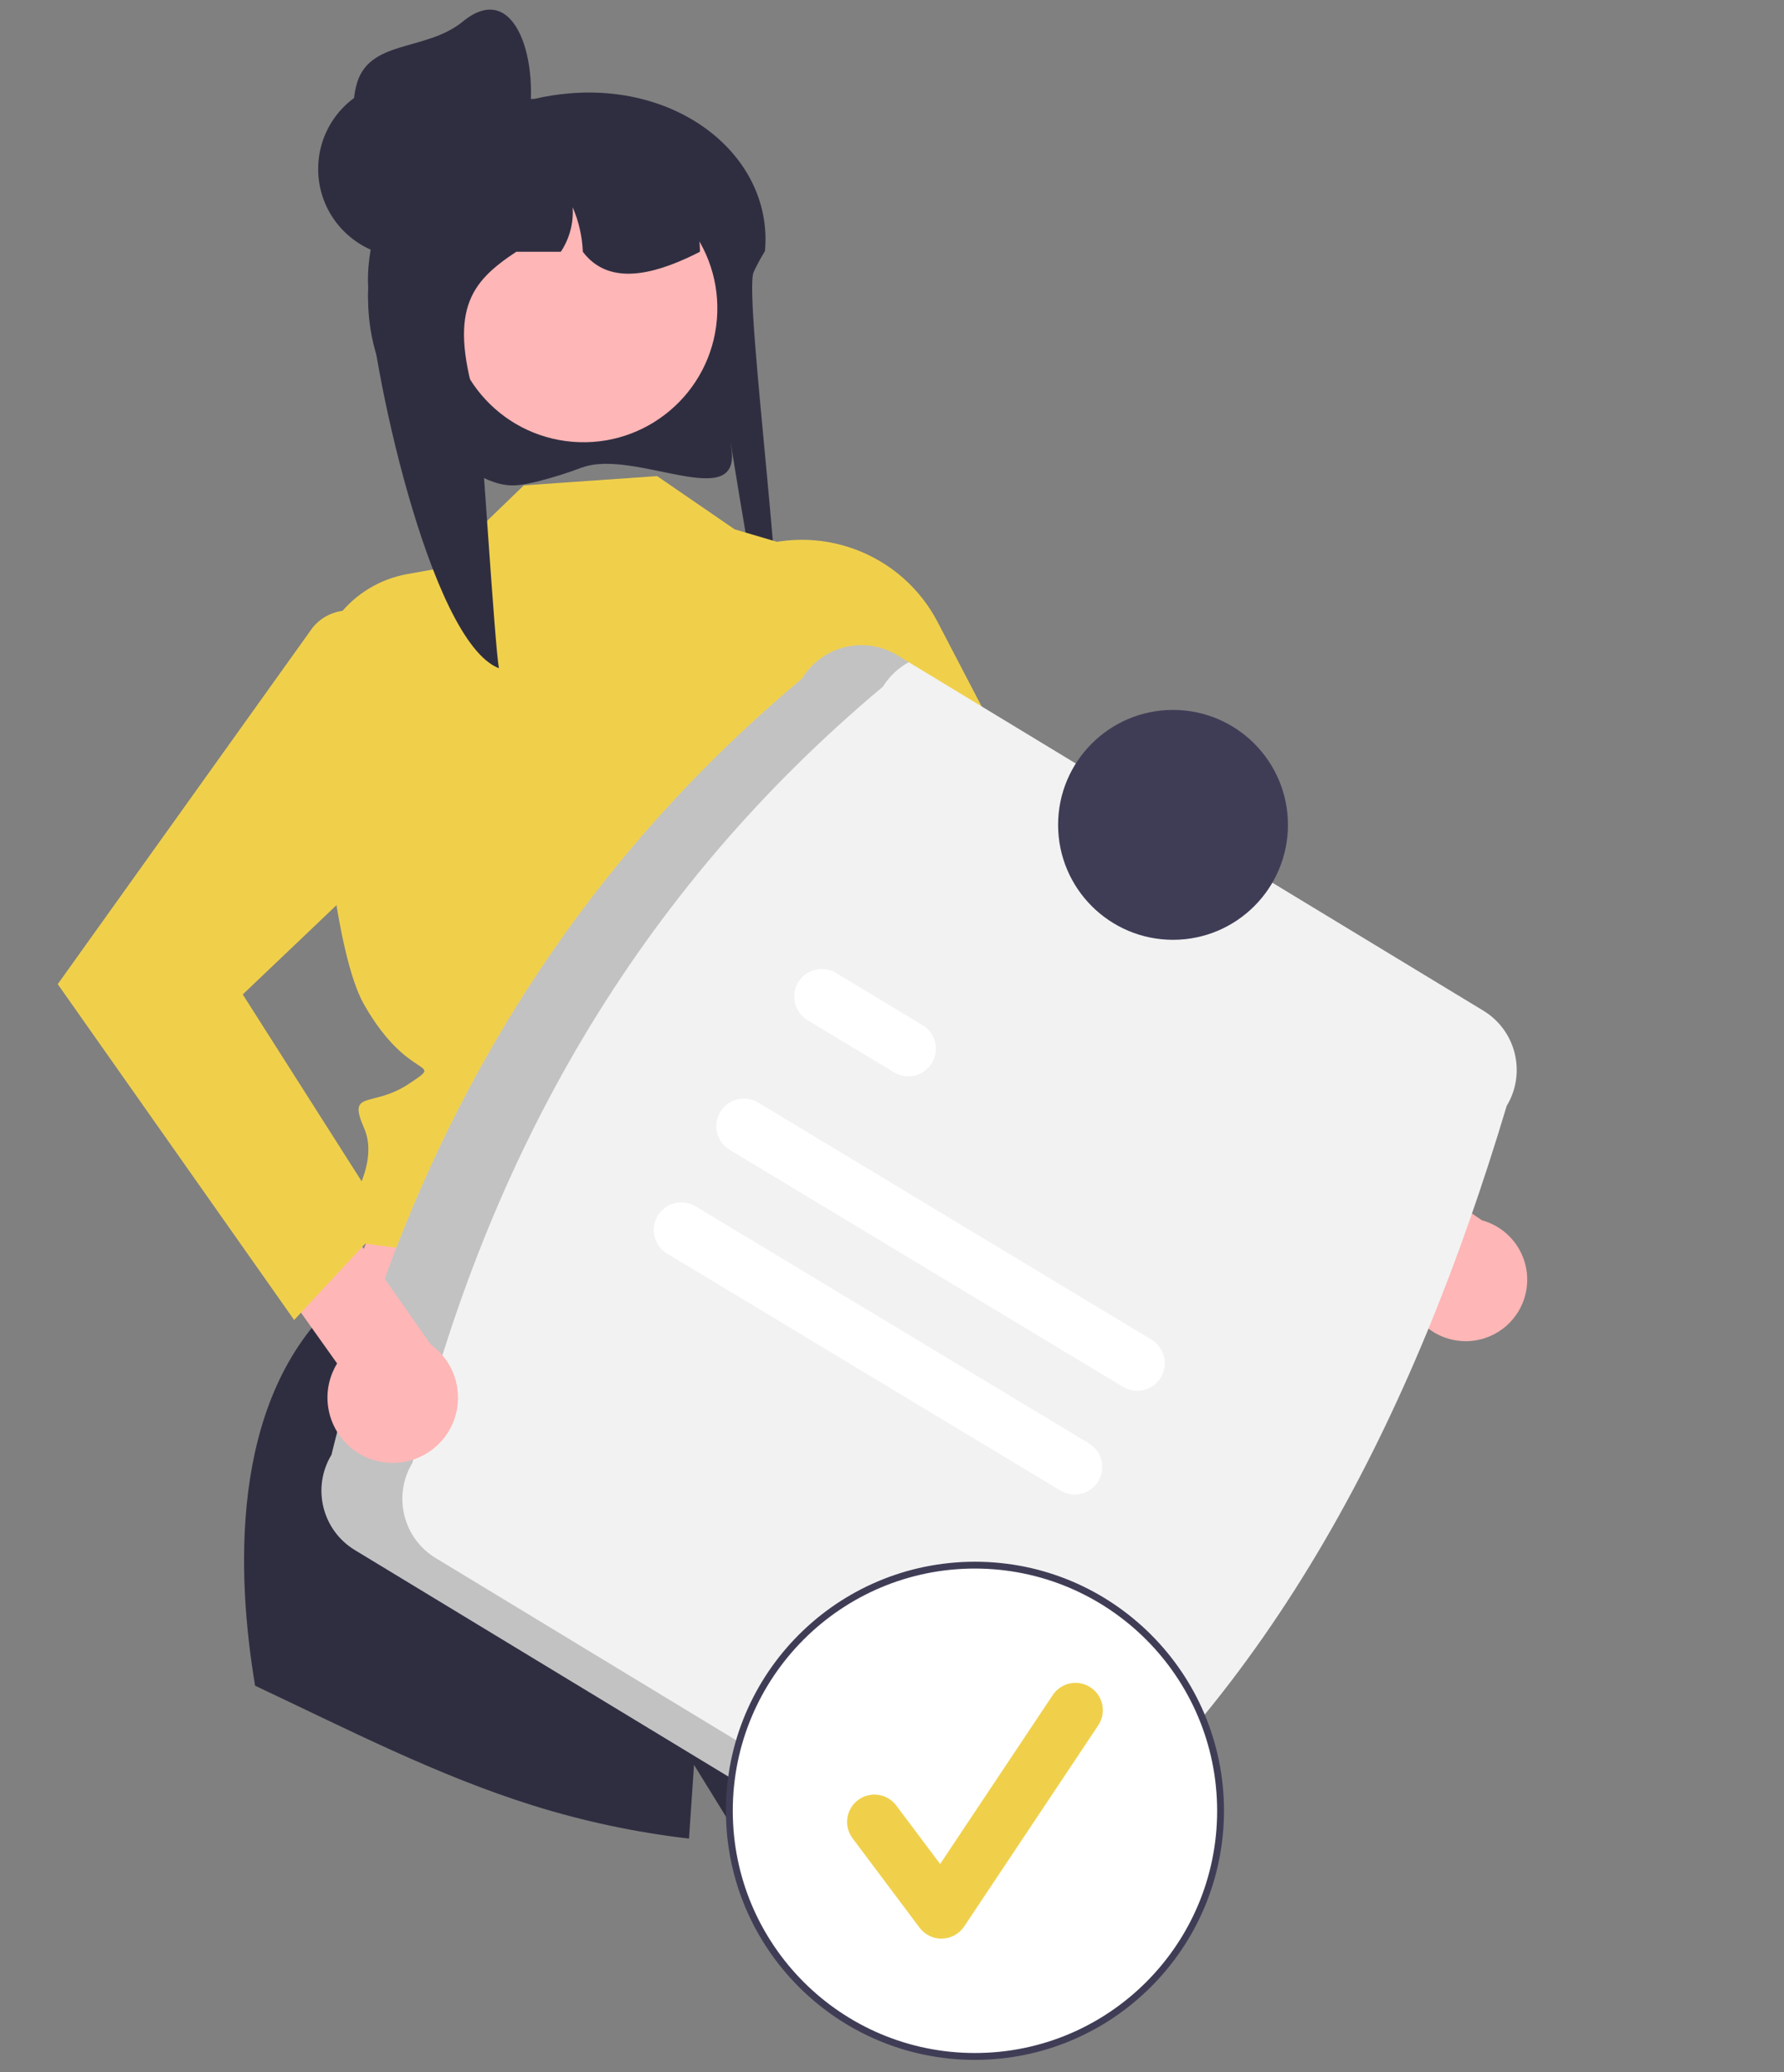
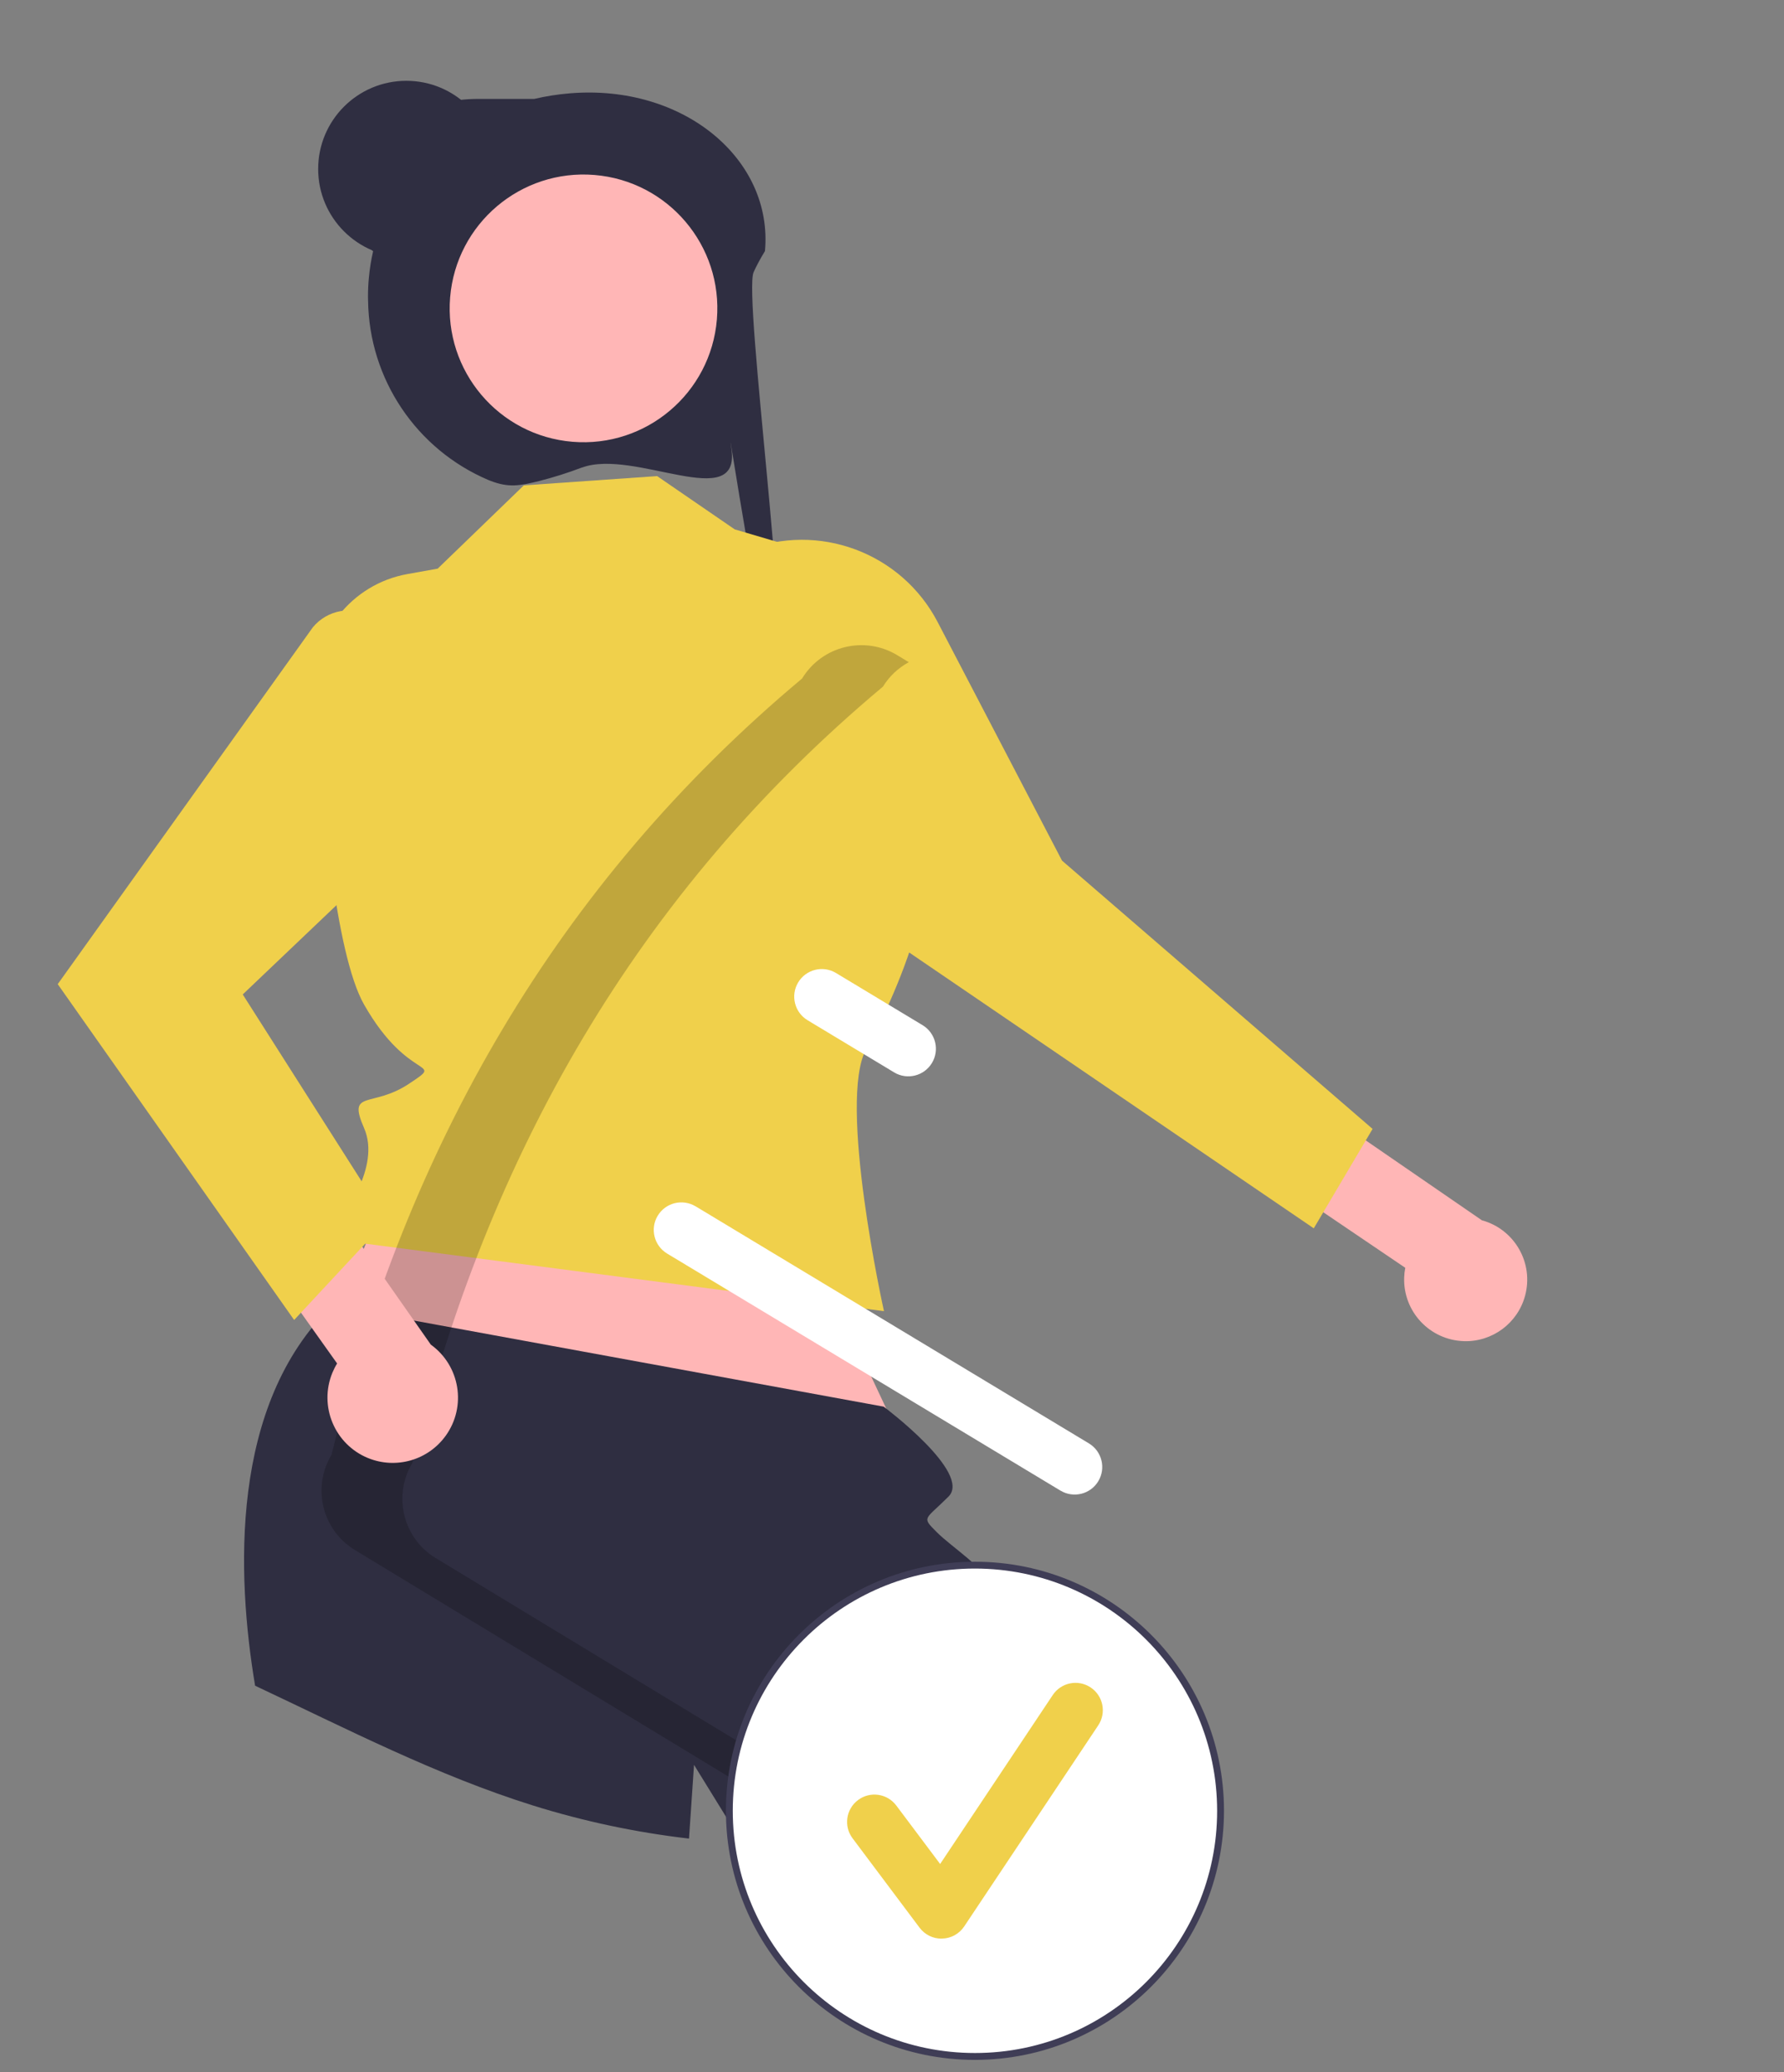
<svg xmlns="http://www.w3.org/2000/svg" id="_レイヤー_1" data-name="レイヤー 1" viewBox="0 0 575.46 668.32">
  <rect x="0" y="0" width="575.46" height="668.32" fill="#808080" stroke="none" />
  <defs>
    <style>
      .cls-1 {
        isolation: isolate;
        opacity: .2;
      }

      .cls-1, .cls-2, .cls-3, .cls-4, .cls-5, .cls-6, .cls-7 {
        stroke-width: 0px;
      }

      .cls-2 {
        fill: #f2f2f2;
      }

      .cls-3 {
        fill: #2f2e41;
      }

      .cls-4 {
        fill: #3f3d56;
      }

      .cls-5 {
        fill: #fff;
      }

      .cls-6 {
        fill: #f0d04b;
      }

      .cls-7 {
        fill: #ffb6b6;
      }
    </style>
  </defs>
  <path class="cls-3" d="m187.74,150.76c-4.54,1.73-9.17,3.19-13.88,4.39-6.22,1.52-9.73,2.22-15.73-.11-.21-.08-.41-.16-.6-.24-23.24-9.88-38.46-32.55-38.8-57.8-.03-.42-.03-.87-.03-1.3,0-2.09.09-4.19.3-6.27.26-2.84.72-5.66,1.36-8.44h-.06c-4.86-4.98-6.73-11.78-6.11-18.62.86-9.39,5.98-17.87,13.9-23,6.12-3.85,13.02-6.28,20.2-7.13,1.93-.22,3.87-.33,5.81-.34h18.23c3.77-.88,7.59-1.48,11.45-1.8h.03c36.7-3.04,65.64,21.29,62.94,50.89-.02.03-.05.07-.07.1-.78,1.27-1.47,2.48-2.08,3.63-.59,1.08-1.09,2.11-1.52,3.09-3.35,7.57,12.57,124.96,6.86,126.74-3.25,1.01-16.35-86.34-14-69.73,2.96,20.84-31.3-.28-48.21,5.97Z" />
  <polygon class="cls-7" points="243.02 362.97 293.89 471.34 98.2 451.52 139.05 347.48 243.02 362.97" />
  <path class="cls-3" d="m345.14,580.26c-34.03,11.33-69.89,16.13-105.7,14.16l-15.57-25.25s-.65,9.41-1.62,23.78c-17.05-1.98-33.87-5.54-50.25-10.65-31.07-9.71-60.19-24.77-89.71-38.65-5.98-35.64-8.22-90.61,24.83-122.6l177.93,32.6s28.55,21.35,20.91,29c-7.64,7.64-8.82,6.45-3.8,11.47s15.86,11.73,15.97,16.11c.04,1.71,12.21,32.78,27.02,70.03Z" />
  <path class="cls-6" d="m211.95,153.54l-42.99,3-27.78,26.85-9.73,1.74c-18.1,3.23-30.93,19.49-29.85,37.85,2,33.91,6.48,84.58,15.85,101.02,14.52,25.49,26.52,17.49,14.52,25.49-12,8-20.05,1.71-14.52,14.35,5.53,12.64-7.47,28.85-7.47,28.85l-5.17,5.17,5.49,2.25,174.84,22.75s-15.12-67.97-5.66-84.67c9.45-16.7,32.38-67.17,11.92-86.92l-20-70.4-34.41-10.15-25.03-17.18Z" />
  <path class="cls-7" d="m472.17,432.52c-10.97-.35-19.58-9.52-19.23-20.49.03-1.06.15-2.12.36-3.16l-82.01-55.54,9.79-26.46,96.93,66.68c10.57,2.89,16.81,13.8,13.92,24.37-2.41,8.85-10.58,14.89-19.74,14.61h0Z" />
  <path class="cls-6" d="m240.52,177.55l-11.92,4.72,63.57,124.16,131.61,89.71,18.97-32.06-100.18-86.53-40.11-76.92c-11.69-22.42-38.44-32.38-61.95-23.07Z" />
  <circle class="cls-7" cx="188.22" cy="99.46" r="43.17" transform="translate(73.58 278.83) rotate(-85.27)" />
-   <path class="cls-3" d="m225.76,81.2c-.72.38-1.43.73-2.15,1.08-.75.36-1.5.72-2.26,1.06-14.45,6.55-26.21,7.28-33.35-2.14-.2-4.95-1.31-9.83-3.29-14.38.35,5.08-.99,10.13-3.81,14.38h-14.38c-14.81,9.83-22.4,18.85-12.13,51.11.67,2.12,5.26,77.42,6.57,83.21-22.41-8.6-41.75-99.88-42.24-123.93-.03-.39-.03-.8-.03-1.2,0-1.93.09-3.85.3-5.77.26-2.62.72-5.21,1.36-7.76h-.06c-4.62-4.43-6.89-10.78-6.11-17.12,3.76-4.92,8.41-9.09,13.72-12.3,4.82-2.34,9.85-4.22,15.02-5.64.13-.03.24-.06.37-.09,1.58-.43,3.2-.82,4.82-1.16,3.34-.7,6.71-1.21,10.11-1.53.25-.01.49-.03.71-.03,1.36,0,2.69.37,3.86,1.06.01,0,.01.01.03.01,2.28,1.36,3.69,3.82,3.71,6.48h16.02c.59,0,1.18.02,1.77.05,22.3.89,40.23,10.43,41.38,32.35.05.76.07,1.5.07,2.26Z" />
  <circle class="cls-3" cx="131.07" cy="54.5" r="28.44" />
-   <path class="cls-3" d="m170.11,41.35c-3.23,15.37-19.17,24.56-34.42,20.8s-24.56-19.17-20.8-34.42,22.27-10.85,34.42-20.8c17.19-14.07,25.16,13.69,20.8,34.42Z" />
-   <path class="cls-2" d="m106.93,469.18c24.24-98.84,72.26-183.79,151.79-250.35,6.41-10.54,20.14-13.91,30.7-7.52l189.07,114.64c10.54,6.41,13.91,20.14,7.52,30.7-30.36,101.42-75.82,189.42-151.79,250.35-6.41,10.54-20.14,13.91-30.7,7.52l-189.07-114.64c-10.54-6.41-13.91-20.14-7.52-30.7Z" />
  <path class="cls-1" d="m140.54,502.49c-10.54-6.41-13.91-20.14-7.52-30.7,24.24-98.84,72.26-183.79,151.79-250.35,2.04-3.31,4.91-6.03,8.34-7.88l-3.72-2.26c-10.56-6.38-24.29-3.02-30.7,7.52-79.53,66.56-127.55,151.51-151.79,250.35-6.38,10.56-3.02,24.29,7.52,30.7l189.07,114.64c6.85,4.12,15.38,4.26,22.36.35l-185.35-112.38Z" />
-   <path class="cls-5" d="m362.26,447.27l-126.91-76.47c-4.2-2.54-5.54-8.01-3-12.21,2.54-4.19,7.98-5.54,12.18-3.02l126.91,76.47c4.2,2.55,5.53,8.02,2.99,12.21-2.54,4.18-7.97,5.52-12.16,3.02h0Z" />
  <path class="cls-5" d="m288.44,345.86l-27.92-16.82c-4.21-2.52-5.59-7.98-3.07-12.19,2.52-4.21,7.98-5.59,12.19-3.07l.05.03,27.92,16.82c4.2,2.55,5.54,8.01,2.99,12.21-2.54,4.18-7.97,5.53-12.17,3.02h0Z" />
  <path class="cls-5" d="m342.09,480.74l-126.91-76.47c-4.2-2.54-5.56-8-3.02-12.2,2.53-4.2,7.98-5.55,12.18-3.04h.02s126.91,76.48,126.91,76.48c4.2,2.55,5.53,8.02,2.99,12.21-2.54,4.18-7.97,5.52-12.16,3.02h0Z" />
-   <circle class="cls-4" cx="378.38" cy="266.02" r="37.07" />
  <circle class="cls-5" cx="314.49" cy="583.99" r="79.23" />
  <path class="cls-4" d="m314.49,664.32c-44.37,0-80.33-35.97-80.33-80.33s35.97-80.33,80.33-80.33,80.33,35.97,80.33,80.33c-.05,44.35-35.99,80.28-80.33,80.33Zm0-158.46c-43.15,0-78.12,34.98-78.12,78.12s34.98,78.12,78.12,78.12,78.12-34.98,78.12-78.12h0c-.05-43.13-35-78.07-78.12-78.12Z" />
  <path class="cls-6" d="m303.68,625.22c-2.77,0-5.39-1.31-7.05-3.53l-21.61-28.82c-2.93-3.89-2.15-9.41,1.74-12.34,3.89-2.93,9.41-2.15,12.34,1.74,0,0,.01.02.02.02l14.14,18.85,36.32-54.48c2.69-4.05,8.16-5.16,12.22-2.46,4.05,2.69,5.16,8.16,2.46,12.22,0,0,0,.01-.01.02l-43.23,64.84c-1.59,2.38-4.23,3.84-7.09,3.92-.08,0-.16,0-.25,0Z" />
  <path class="cls-7" d="m118.72,470.23c-10.77-4.41-15.93-16.73-11.51-27.5.43-1.04.94-2.05,1.53-3.01l-60.9-85.61,19.54-22.67,71.59,102.21c9.44,6.79,11.59,19.94,4.8,29.38-5.68,7.9-16.03,10.87-25.04,7.2h0Z" />
  <path class="cls-6" d="m120.12,198.93h0c-6.36-3.74-14.51-2.31-19.21,3.38l-82.29,115.08,76.26,108.31,29.84-32.05-46.42-72.94,61.69-58.74c10.5-23,1.92-50.22-19.87-63.05Z" />
</svg>